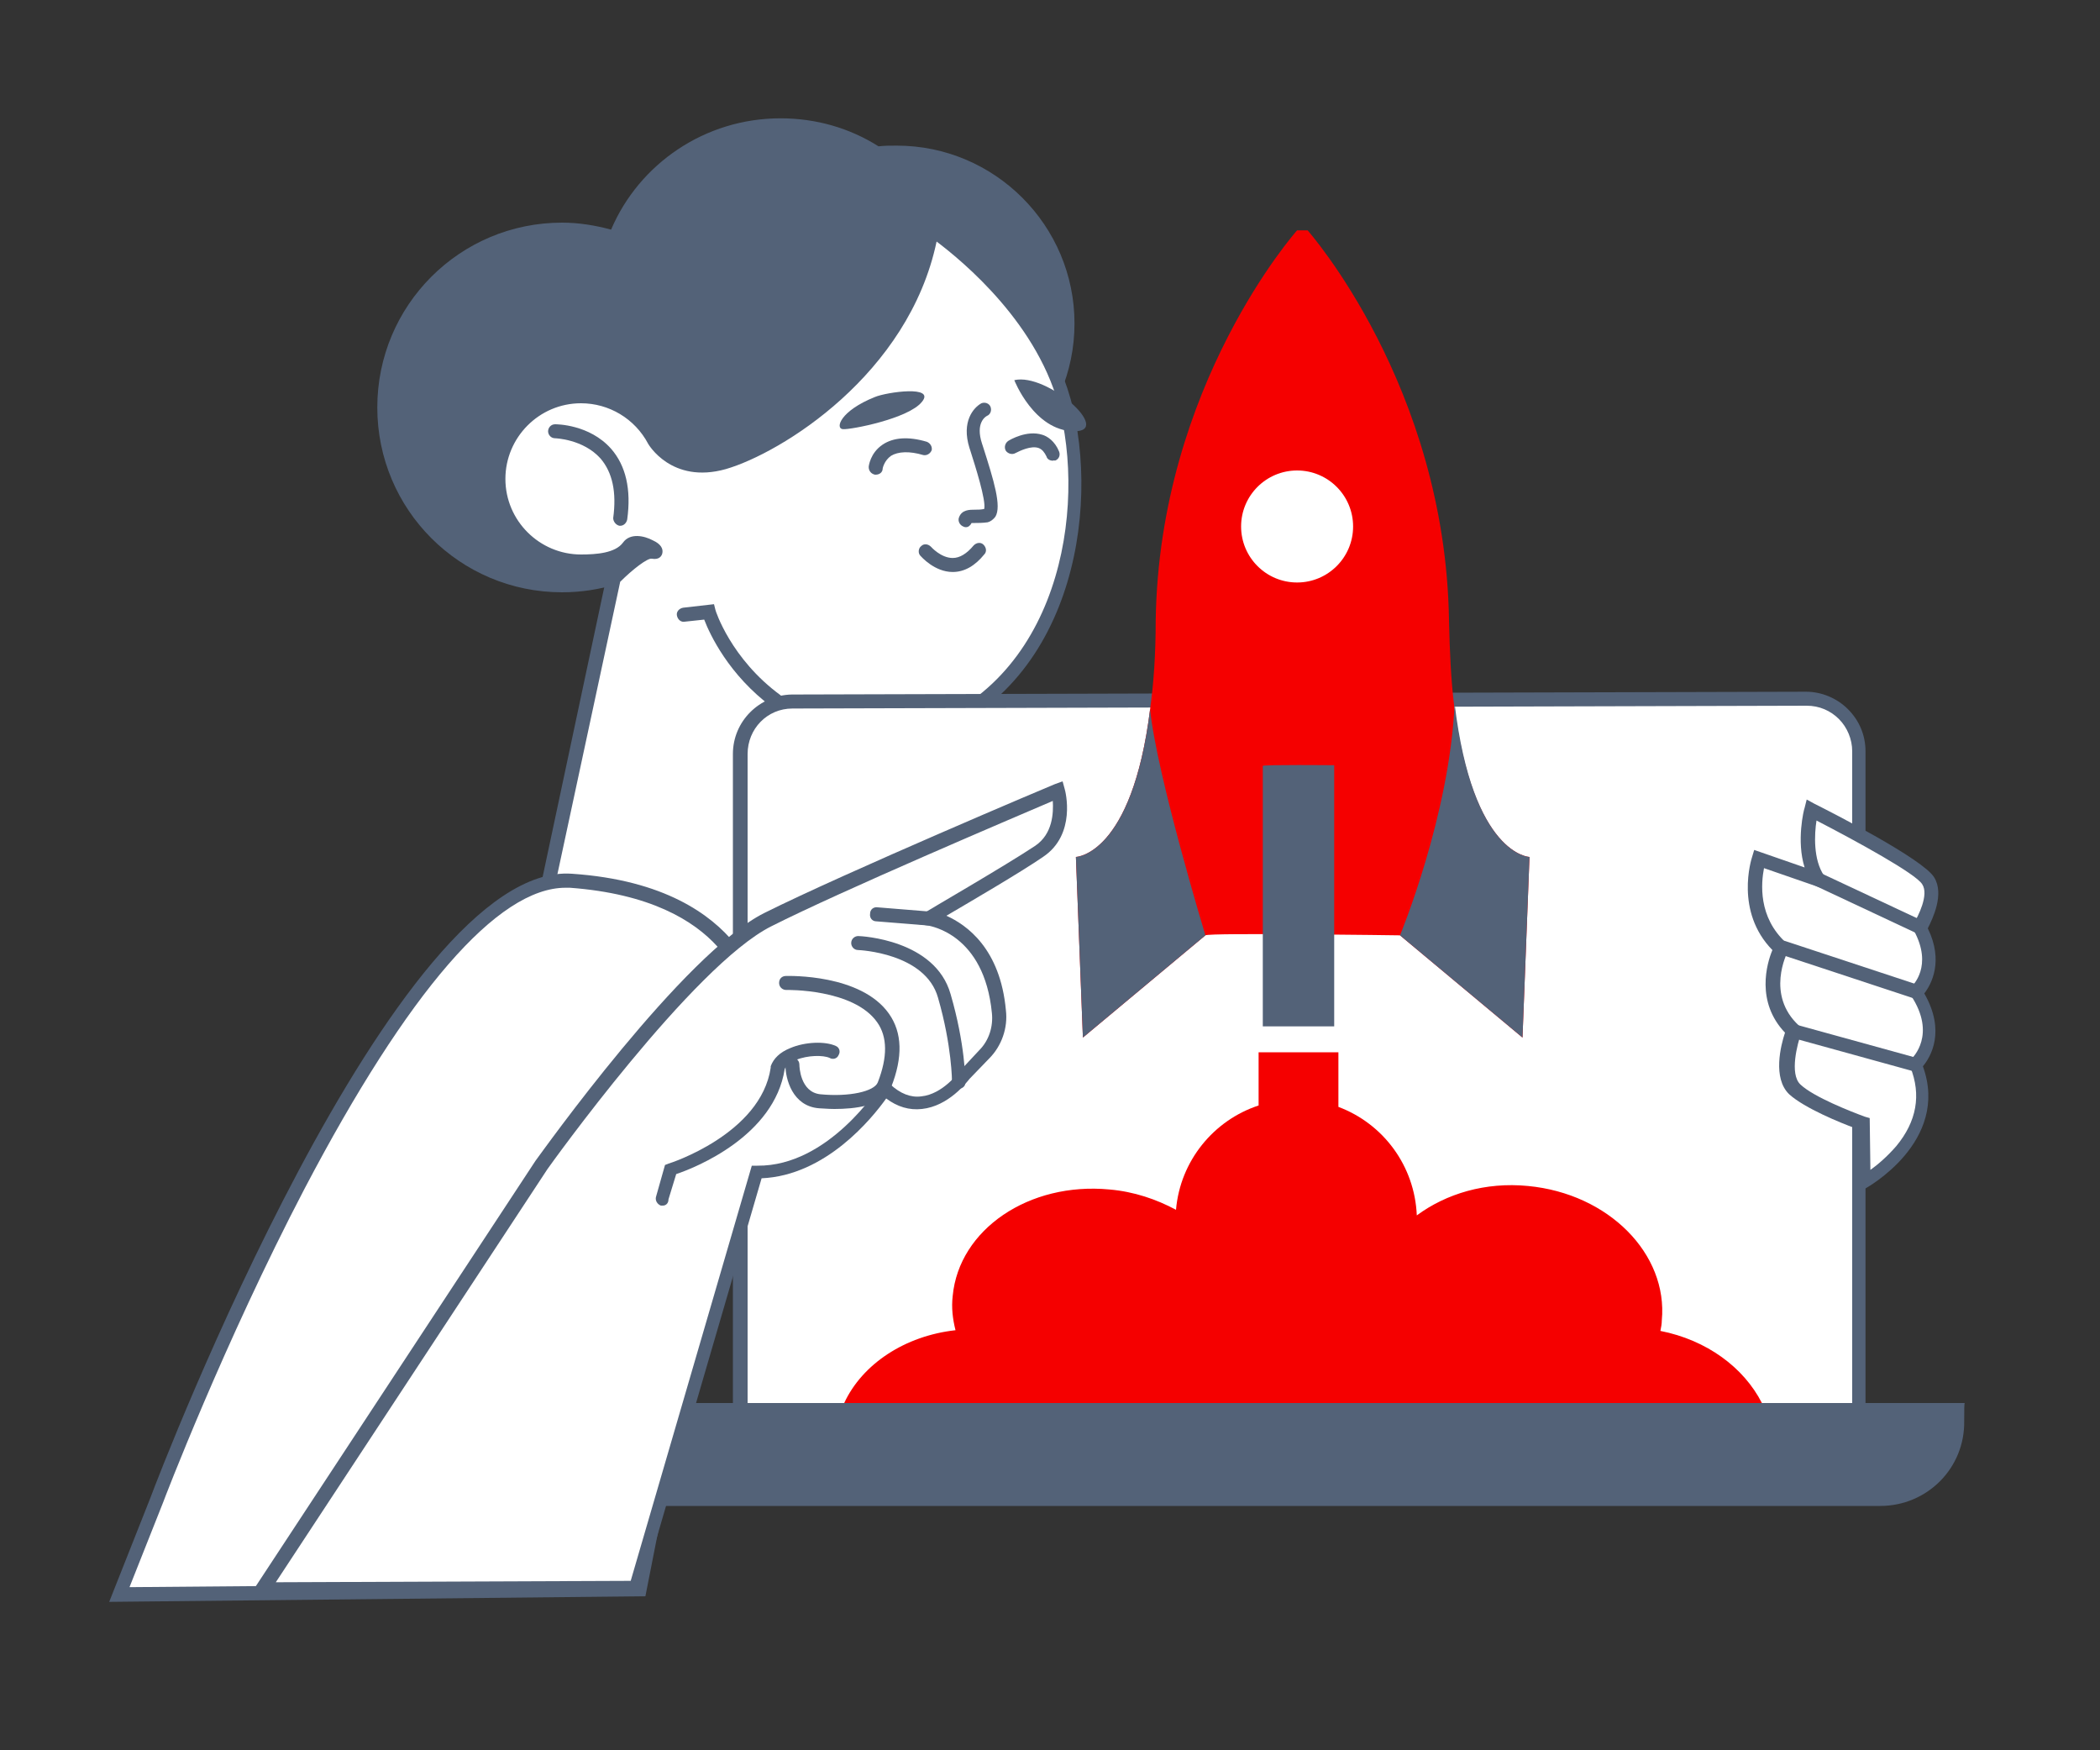
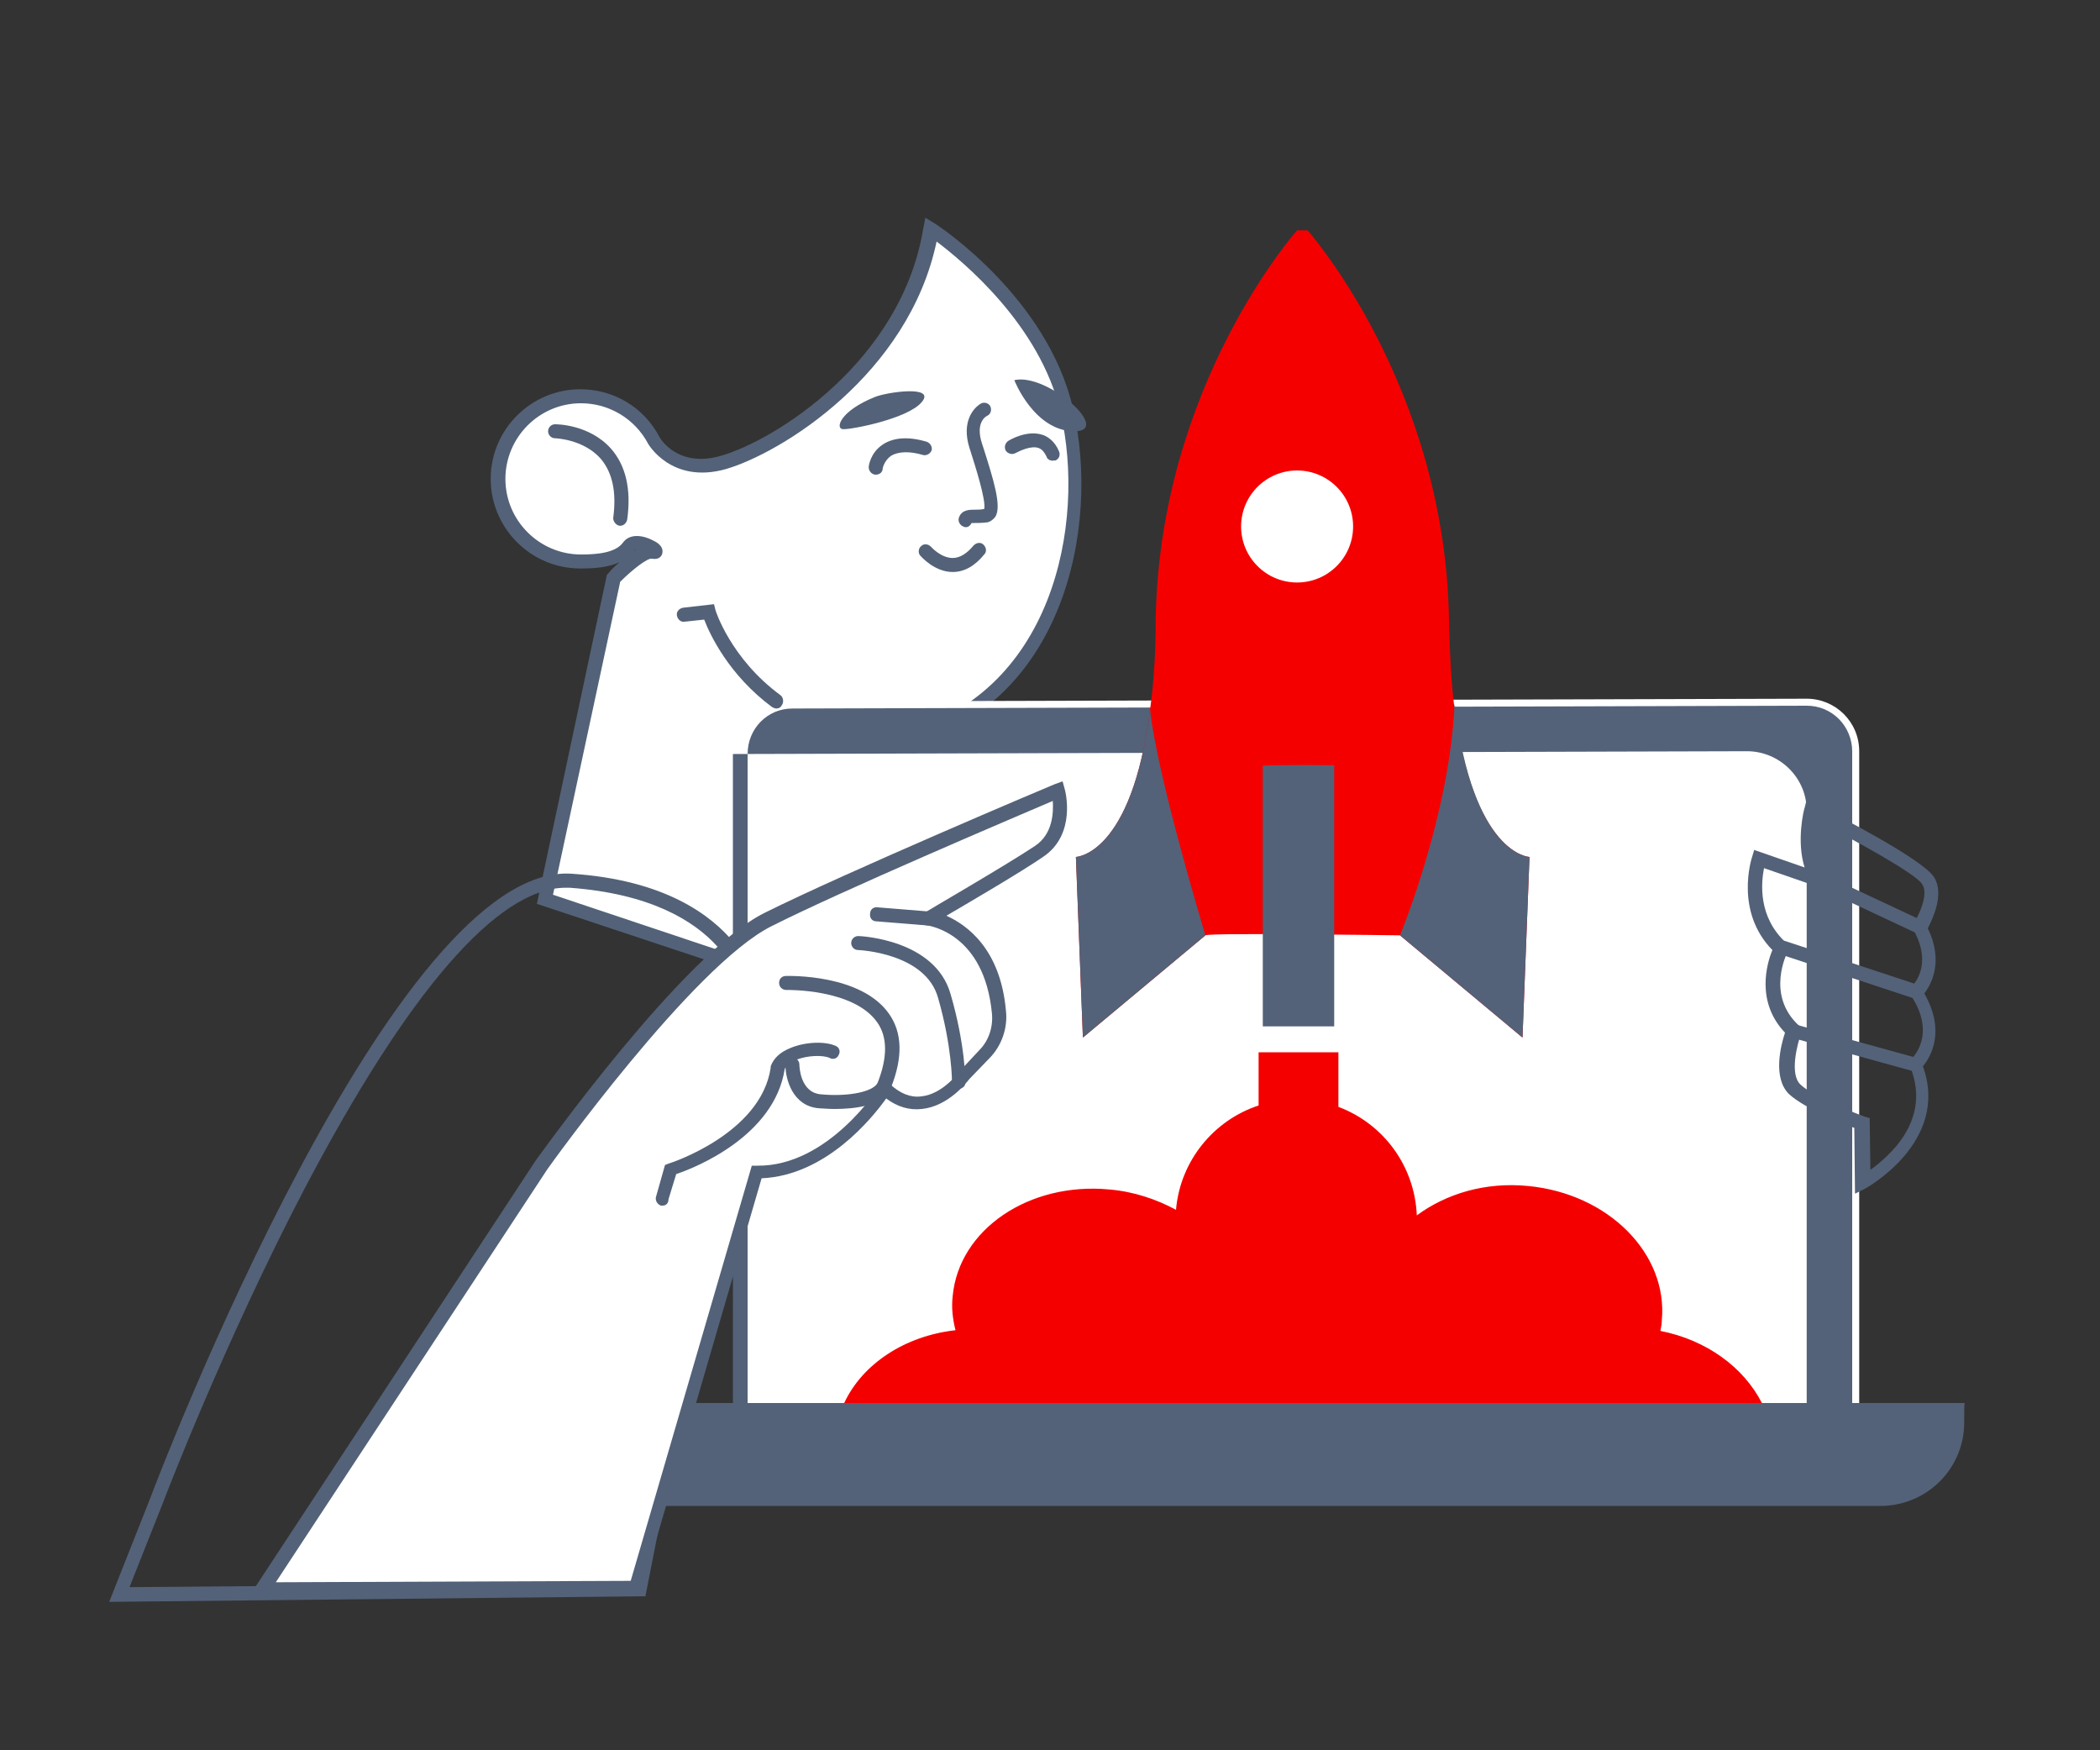
<svg xmlns="http://www.w3.org/2000/svg" version="1.1" id="sv" x="0px" y="0px" viewBox="0 0 300 250" style="enable-background:new 0 0 300 250;" xml:space="preserve">
  <rect x="0" y="0" width="300" height="250" fill="#333333" stroke="none" />
  <style type="text/css">
	.st0{fill:#536278;}
	.st1{fill:#FFFFFF;}
	.st2{fill:#F50000;}
</style>
  <g>
-     <path class="st0" d="M128.1,20.8c-0.9,0-1.7,0-2.6,0.1c-4.1-2.6-8.9-4-14-4c-10.8,0-20.2,6.5-24.2,15.9c-2.2-0.6-4.6-1-7-1   c-14.6,0-26.4,11.8-26.4,26.4s11.8,26.4,26.4,26.4c10.8,0,20.2-6.5,24.2-15.9c2.2,0.6,4.6,1,7,1c1.9,0,3.8-0.2,5.7-0.6   c3.3,1.6,7,2.5,10.9,2.5c14,0,25.4-11.4,25.4-25.4S142.1,20.8,128.1,20.8z" />
-   </g>
+     </g>
  <path class="st1" d="M89.8,78c-1.4,1.9-4.3,2.2-6.8,2.2c-6.5,0-11.8-5.3-11.8-11.8S76.4,56.5,83,56.5c4.5,0,8.5,2.5,10.5,6.3  c0,0,2.9,5.2,10,3.2c7.1-2.1,26.3-13.4,29.7-33.3c0,0,15.8,10.3,19.4,25.9s-0.6,41.6-24,47.2c-6.8,0.6-19.9,33-19.9,33l-30.8-10.3  l9.8-45.9c0,0,3.8-4.1,5.5-3.8C94.9,79,91,76.4,89.8,78z" />
  <path class="st0" d="M109.2,139.9l-32.5-10.8l10-47l0.2-0.2c0.3-0.4,0.9-1,1.6-1.6c-1.7,0.8-3.8,0.9-5.6,0.9  c-7.1,0-12.8-5.8-12.8-12.8c0-7.1,5.8-12.8,12.8-12.8c4.8,0,9.1,2.6,11.3,6.8c0.1,0.2,2.6,4.5,8.8,2.7c7.7-2.2,25.8-13.5,28.9-32.5  l0.3-1.5l1.3,0.8c0.7,0.4,16.2,10.7,19.8,26.5c3.9,16.7-1.2,42.8-24.7,48.4l-0.1,0c-4.5,0.4-14.1,20.1-19,32.3L109.2,139.9z   M79,127.8l29,9.7c2.4-5.9,13.5-31.9,20.3-32.7c22.1-5.3,26.9-30,23.2-45.9c-2.9-12.5-14-21.6-17.7-24.4c-4,19-22.2,30.2-30.1,32.5  c-7.8,2.2-11.1-3.6-11.1-3.6c-1.9-3.6-5.6-5.8-9.6-5.8c-6,0-10.8,4.9-10.8,10.8c0,6,4.9,10.8,10.8,10.8c2.2,0,4.9-0.2,6-1.7l0,0  c1-1.4,3-1,4.3-0.3c1.1,0.5,1.5,1.2,1.3,1.9c-0.1,0.3-0.4,0.9-1.5,0.7c-0.6-0.1-2.7,1.5-4.5,3.3L79,127.8z M90.6,78.6  C90.6,78.6,90.5,78.7,90.6,78.6c0,0,0.1,0,0.2-0.1C90.7,78.5,90.6,78.6,90.6,78.6L90.6,78.6z" />
  <path class="st1" d="M105.8,201.6v-93.9c0-4.1,3.3-7.4,7.4-7.5l144.9-0.4c4.1,0,7.5,3.3,7.5,7.5v95.3L105.8,201.6z" />
-   <path class="st0" d="M266.5,203.6l-161.8-1v-94.9c0-4.7,3.8-8.4,8.4-8.5l144.9-0.4c2.2,0,4.4,0.9,6,2.5c1.6,1.6,2.5,3.7,2.5,6V203.6  z M106.8,200.6l157.8,1v-94.3c0-1.7-0.7-3.4-1.9-4.6c-1.2-1.2-2.8-1.9-4.6-1.9c0,0,0,0,0,0l-144.9,0.4c-3.6,0-6.4,2.9-6.4,6.5V200.6  z" />
+   <path class="st0" d="M266.5,203.6l-161.8-1v-94.9l144.9-0.4c2.2,0,4.4,0.9,6,2.5c1.6,1.6,2.5,3.7,2.5,6V203.6  z M106.8,200.6l157.8,1v-94.3c0-1.7-0.7-3.4-1.9-4.6c-1.2-1.2-2.8-1.9-4.6-1.9c0,0,0,0,0,0l-144.9,0.4c-3.6,0-6.4,2.9-6.4,6.5V200.6  z" />
  <g>
    <path class="st0" d="M280.7,200.4H87.9v14.7h180.7c6.7,0,12.1-5.4,12-12.1C280.6,201.4,280.6,200.3,280.7,200.4z" />
  </g>
  <g>
    <path class="st0" d="M88.6,75.1c0,0-0.1,0-0.1,0c-0.5-0.1-0.9-0.6-0.9-1.1c0.5-3.7-0.1-6.5-1.8-8.5c-2.5-2.8-6.5-2.9-6.5-2.9   c-0.6,0-1-0.5-1-1s0.4-1,1-1c0.2,0,4.9,0,8,3.5c2.1,2.4,2.9,5.8,2.3,10.1C89.5,74.7,89.1,75.1,88.6,75.1z" />
  </g>
  <g>
    <path class="st0" d="M125.1,67.8c0,0-0.1,0-0.1,0c-0.5-0.1-0.9-0.5-0.9-1.1c0-0.1,0.2-2,2-3.2c1.5-1,3.6-1.2,6.3-0.4   c0.5,0.2,0.8,0.7,0.7,1.2c-0.2,0.5-0.7,0.8-1.2,0.7c-2-0.6-3.6-0.5-4.6,0.1c-1,0.7-1.2,1.8-1.2,1.8   C126.1,67.5,125.6,67.8,125.1,67.8z" />
  </g>
  <g>
    <path class="st0" d="M150.4,65.8c-0.4,0-0.8-0.2-0.9-0.6c-0.3-0.6-0.6-1-1.1-1.2c-1.1-0.4-2.7,0.4-3.3,0.7   c-0.5,0.3-1.1,0.1-1.4-0.3c-0.3-0.5-0.1-1.1,0.3-1.4c0.3-0.2,2.7-1.6,4.9-0.9c0.7,0.2,1.8,0.9,2.4,2.4c0.2,0.5,0,1.1-0.6,1.3   C150.6,65.7,150.5,65.8,150.4,65.8z" />
  </g>
  <g>
    <path class="st0" d="M125,56.7c-5,2-5.7,4.5-4.6,4.6c1.1,0.1,9.4-1.5,11.3-3.9C133.7,55,126.7,56,125,56.7z" />
  </g>
  <g>
    <path class="st0" d="M144.9,54.3c0,0,2.8,7.2,8.5,7.3S149.6,53.2,144.9,54.3z" />
  </g>
  <g>
    <path class="st0" d="M136.1,81.7c-2.6,0-4.5-2.2-4.6-2.3c-0.4-0.4-0.3-1.1,0.1-1.4c0.4-0.4,1-0.3,1.4,0.1c0,0,1.4,1.6,3.1,1.6   c0,0,0,0,0,0c1,0,2-0.6,3-1.8c0.4-0.4,1-0.5,1.4-0.1c0.4,0.4,0.5,1,0.1,1.4C139.3,80.8,137.8,81.7,136.1,81.7   C136.2,81.7,136.1,81.7,136.1,81.7z" />
  </g>
  <g>
    <path class="st0" d="M138,75.3c-0.1,0-0.2,0-0.4-0.1c-0.5-0.2-0.8-0.8-0.6-1.3c0.4-1.1,1.5-1.1,2.3-1.1c0.4,0,0.8,0,1.3-0.1   c0.3-1.2-1.3-6.2-2-8.4l-0.1-0.3c-1.2-3.8,0.6-5.8,1.7-6.4c0.5-0.2,1.1,0,1.3,0.5c0.2,0.5,0,1.1-0.5,1.3c-0.2,0.1-1.7,1-0.7,4   l0.1,0.3c1.6,5,2.7,8.6,1.8,10.1c-0.3,0.4-0.7,0.7-1.1,0.8c-0.7,0.1-1.4,0.1-1.8,0.1c-0.2,0-0.4,0-0.5,0   C138.6,75.1,138.3,75.3,138,75.3z" />
  </g>
  <g>
    <path class="st0" d="M110.9,101.2c-0.2,0-0.4-0.1-0.6-0.2c-6.2-4.6-8.9-10.4-9.7-12.5l-2.8,0.3c-0.5,0.1-1-0.3-1.1-0.9   c-0.1-0.5,0.3-1,0.9-1.1l4.4-0.5l0.2,0.8c0,0.1,2.2,7,9.3,12.2c0.4,0.3,0.5,1,0.2,1.4C111.5,101.1,111.2,101.2,110.9,101.2z" />
  </g>
-   <path class="st1" d="M22.4,214.3c0,0,34.3-90.2,59.2-88.4c25,1.8,26.1,17.7,26.1,17.7l-16.4,83.5l-74.2,0.7L22.4,214.3z" />
  <path class="st0" d="M15.6,228.8l5.9-14.9c1.4-3.8,34.9-90.9,60.2-89.1c13.3,0.9,19.9,5.9,23.2,9.9c3.6,4.4,3.9,8.6,3.9,8.8l0,0.1  l0,0.1l-16.6,84.3L15.6,228.8z M80.8,126.8c-9.7,0-22.5,14.8-37.3,43c-11.5,22-20.1,44.5-20.2,44.8l0,0l-4.8,12.1l71.9-0.6  l16.2-82.6c-0.2-1.5-2.3-15-25.2-16.7C81.3,126.8,81,126.8,80.8,126.8z" />
  <path class="st1" d="M37.5,227l39.8-60.6c0,0,20.8-29.3,32.4-35c11.5-5.8,41.4-18.4,41.4-18.4s1.6,5.8-2.7,8.6  c-4.2,2.9-15.7,9.5-15.7,9.5s8.8,1.1,10,13.4c0.2,2.2-0.5,4.5-2.1,6.1l-2.8,3c0,0-5.3,7.4-11.3,2c0,0-7.4,12-18.4,11.8l-17.3,59.3  L37.5,227z" />
  <path class="st0" d="M35.6,228l40.9-62.2c0.9-1.2,21.1-29.6,32.7-35.4c11.4-5.7,41.2-18.3,41.5-18.4l1.1-0.4l0.3,1.1  c0.1,0.3,1.7,6.5-3.1,9.7c-3.2,2.2-10.4,6.4-13.8,8.4c2.9,1.3,7.7,4.7,8.5,13.5c0.3,2.5-0.6,5.1-2.4,6.9l-2.8,2.9  c-0.4,0.5-3,3.9-6.8,4.3c-1.8,0.2-3.5-0.3-5.1-1.5c-2,2.8-8.6,11-17.8,11.4l-17.3,59.3L35.6,228z M150.4,114.4  c-5.6,2.4-30.1,12.8-40.2,17.9c-11.2,5.6-31.8,34.4-32,34.7l-38.8,59l50.7-0.2l17.3-59.3l0.8,0c10.2,0.1,17.4-11.3,17.5-11.4l0.6-1  l0.9,0.8c1.4,1.3,2.9,1.9,4.4,1.7c3.1-0.3,5.4-3.5,5.4-3.5l0.1-0.1l2.8-3c1.4-1.4,2-3.4,1.8-5.3c-1.1-11.3-8.8-12.4-9.1-12.5  l-2.9-0.4l2.5-1.5c0.1-0.1,11.5-6.7,15.7-9.5C150.4,119.1,150.5,116.1,150.4,114.4z" />
  <g>
    <path class="st0" d="M94.7,172.2c-0.1,0-0.2,0-0.3,0c-0.5-0.2-0.8-0.7-0.7-1.2l1.3-4.6l0.5-0.2c0.1,0,13.2-4.2,14.6-13.7l0-0.2   c0.4-1.1,1.3-2,2.8-2.6c2.1-0.9,5-1,6.5-0.3c0.5,0.2,0.7,0.8,0.4,1.3c-0.2,0.5-0.8,0.7-1.3,0.4c-0.9-0.4-3.1-0.4-4.8,0.3   c-0.9,0.4-1.4,0.8-1.6,1.3c-1.5,9.6-12.8,14.1-15.5,15l-1.1,3.6C95.5,171.9,95.1,172.2,94.7,172.2z" />
  </g>
  <g>
    <path class="st0" d="M119.2,158.4c-1,0-1.8-0.1-2.2-0.1c-3.8-0.3-4.8-4.2-4.8-6.2c0-0.6,0.4-1,1-1s1,0.4,1,1c0,0.2,0.1,3.9,3,4.2   c4.1,0.4,7.7-0.4,8.2-1.7c1.4-3.6,1.4-6.5-0.1-8.6c-3.4-4.8-12.9-4.6-13-4.6c-0.5,0-1-0.4-1-1c0-0.6,0.4-1,1-1   c0.4,0,10.7-0.3,14.7,5.4c1.9,2.7,2,6.2,0.3,10.5C126.3,158,122,158.4,119.2,158.4z" />
  </g>
  <g>
    <path class="st0" d="M137,155.5c-0.6,0-1-0.4-1-1c0,0,0-5.1-2-12c-1.8-6.4-11.3-6.8-11.4-6.8c-0.6,0-1-0.5-1-1c0-0.6,0.5-1,1-1   c0.4,0,11,0.5,13.2,8.3c2.1,7.2,2.1,12.3,2.1,12.5C138,155.1,137.5,155.5,137,155.5L137,155.5z" />
  </g>
  <g>
    <path class="st0" d="M132.7,132.2C132.7,132.2,132.7,132.2,132.7,132.2l-7.5-0.6c-0.6,0-1-0.5-0.9-1.1c0-0.6,0.5-1,1.1-0.9l7.4,0.6   c0.6,0,1,0.5,0.9,1.1C133.7,131.8,133.3,132.2,132.7,132.2z" />
  </g>
-   <path class="st1" d="M258.7,115.6c0,0-1.5,6.4,1,10l-8.5-3c0,0-2.5,7.6,3.2,12.7c0,0-3.6,6.8,1.8,11.8c0,0-2.3,6,0.1,8.4  c2.4,2.3,9.6,4.8,9.6,4.8l0.1,8.5c0,0,11.9-6.4,7.6-16.8c0,0,4.3-3.8,0.1-10.3c0,0,3.7-3.3,0.5-9.2c0,0,2.7-4.3,1.2-6.7  S258.7,115.6,258.7,115.6z" />
  <path class="st0" d="M265,170.5l-0.1-9.4c-1.9-0.7-7.1-2.8-9.3-4.8c-2.4-2.3-1.2-7-0.6-8.8c-4.2-4.4-2.6-9.9-1.8-11.8  c-5.4-5.5-3-13-2.9-13.3l0.3-1l7.2,2.5c-1.2-3.8-0.1-8.3,0-8.5l0.3-1.2l1.1,0.6c2.6,1.3,15.5,7.9,17.1,10.5c1.5,2.4-0.2,5.9-0.9,7.3  c2.3,4.7,0.5,8-0.5,9.3c3.1,5.4,0.9,9.1-0.2,10.4c3.9,10.8-8.1,17.4-8.3,17.5L265,170.5z M252,124c-0.4,2.1-0.9,7,3.2,10.7l0.6,0.5  l-0.4,0.7c-0.1,0.2-3.2,6.2,1.6,10.6l0.5,0.5l-0.2,0.6c-0.5,1.4-1.7,5.8-0.1,7.3c1.9,1.8,7.3,3.9,9.2,4.6l0.7,0.2l0.1,7.4  c1-0.7,2.4-1.9,3.7-3.4c2.9-3.5,3.6-7.3,2-11.3l-0.3-0.7l0.5-0.5c0.1-0.1,3.6-3.4-0.1-9l-0.5-0.7l0.6-0.6c0.1-0.1,3.1-2.9,0.3-8  l-0.3-0.5l0.3-0.5c0.6-1,2.2-4.1,1.2-5.6c-0.9-1.5-9.3-6.1-15.1-9.1c-0.3,1.9-0.5,5.6,1.1,7.9l1.8,2.5L252,124z" />
  <g>
    <path class="st2" d="M218.5,122.4l-1,25.8L200,133.6c0,0-27.4-0.4-27.8,0l-17.5,14.6l-1-25.8c0,0,8-0.2,10.6-21.1   c0.5-3.6,0.8-7.8,0.8-12.7c0.5-33.6,20.2-55.7,20.2-55.7h1.5c0,0,19.7,22.2,20.2,55.7c0.1,4.6,0.3,8.5,0.7,11.9   C210.4,122.2,218.5,122.4,218.5,122.4z" />
  </g>
  <path class="st0" d="M273.7,142.7c-0.1,0-0.2,0-0.3-0.1l-19.1-6.3c-0.5-0.2-0.8-0.7-0.6-1.3c0.2-0.5,0.7-0.8,1.3-0.6l19.1,6.3  c0.5,0.2,0.8,0.7,0.6,1.3C274.5,142.4,274.1,142.7,273.7,142.7z" />
  <g>
    <path class="st0" d="M273.6,153c-0.1,0-0.2,0-0.3,0l-17.4-4.8c-0.5-0.1-0.8-0.7-0.7-1.2c0.1-0.5,0.7-0.8,1.2-0.7l17.4,4.8   c0.5,0.1,0.8,0.7,0.7,1.2C274.4,152.7,274,153,273.6,153z" />
  </g>
  <g>
    <path class="st0" d="M274.2,133.4c-0.1,0-0.3,0-0.4-0.1l-14.5-6.8c-0.5-0.2-0.7-0.8-0.5-1.3c0.2-0.5,0.8-0.7,1.3-0.5l14.5,6.8   c0.5,0.2,0.7,0.8,0.5,1.3C275,133.2,274.6,133.4,274.2,133.4z" />
  </g>
  <g>
    <path class="st0" d="M172.2,133.6l-17.5,14.6l-1-25.8c0,0,8-0.2,10.6-21.1C165.2,110.5,172.2,133.6,172.2,133.6z" />
  </g>
  <g>
    <path class="st0" d="M218.5,122.4l-1,25.8L200,133.6c0,0,7.1-17.1,7.8-33.1C210.4,122.2,218.5,122.4,218.5,122.4z" />
  </g>
  <g>
    <path class="st0" d="M180.4,109.4v37.2h10.2v-37.3C190.6,109.3,180.4,109.2,180.4,109.4z" />
  </g>
  <g>
    <circle class="st1" cx="185.3" cy="75.2" r="8" />
  </g>
  <g>
    <path class="st2" d="M237.2,190.1c0.1-0.5,0.2-1,0.2-1.5c0.9-9.5-7.6-18.1-19.1-19.2c-6.1-0.6-11.7,1.1-15.9,4.2   c-0.3-7.1-4.8-13.1-11.2-15.5v-7.8h-11.4v7.6c-6.4,2.1-11.2,7.9-11.8,14.9c-2.8-1.5-6-2.6-9.5-2.9c-11.5-1.1-21.5,5.7-22.4,15.2   c-0.2,1.7,0,3.3,0.4,4.9c-7.2,0.8-13.3,4.8-15.9,10.4h131.1C249.1,195.3,243.8,191.4,237.2,190.1z" />
  </g>
</svg>